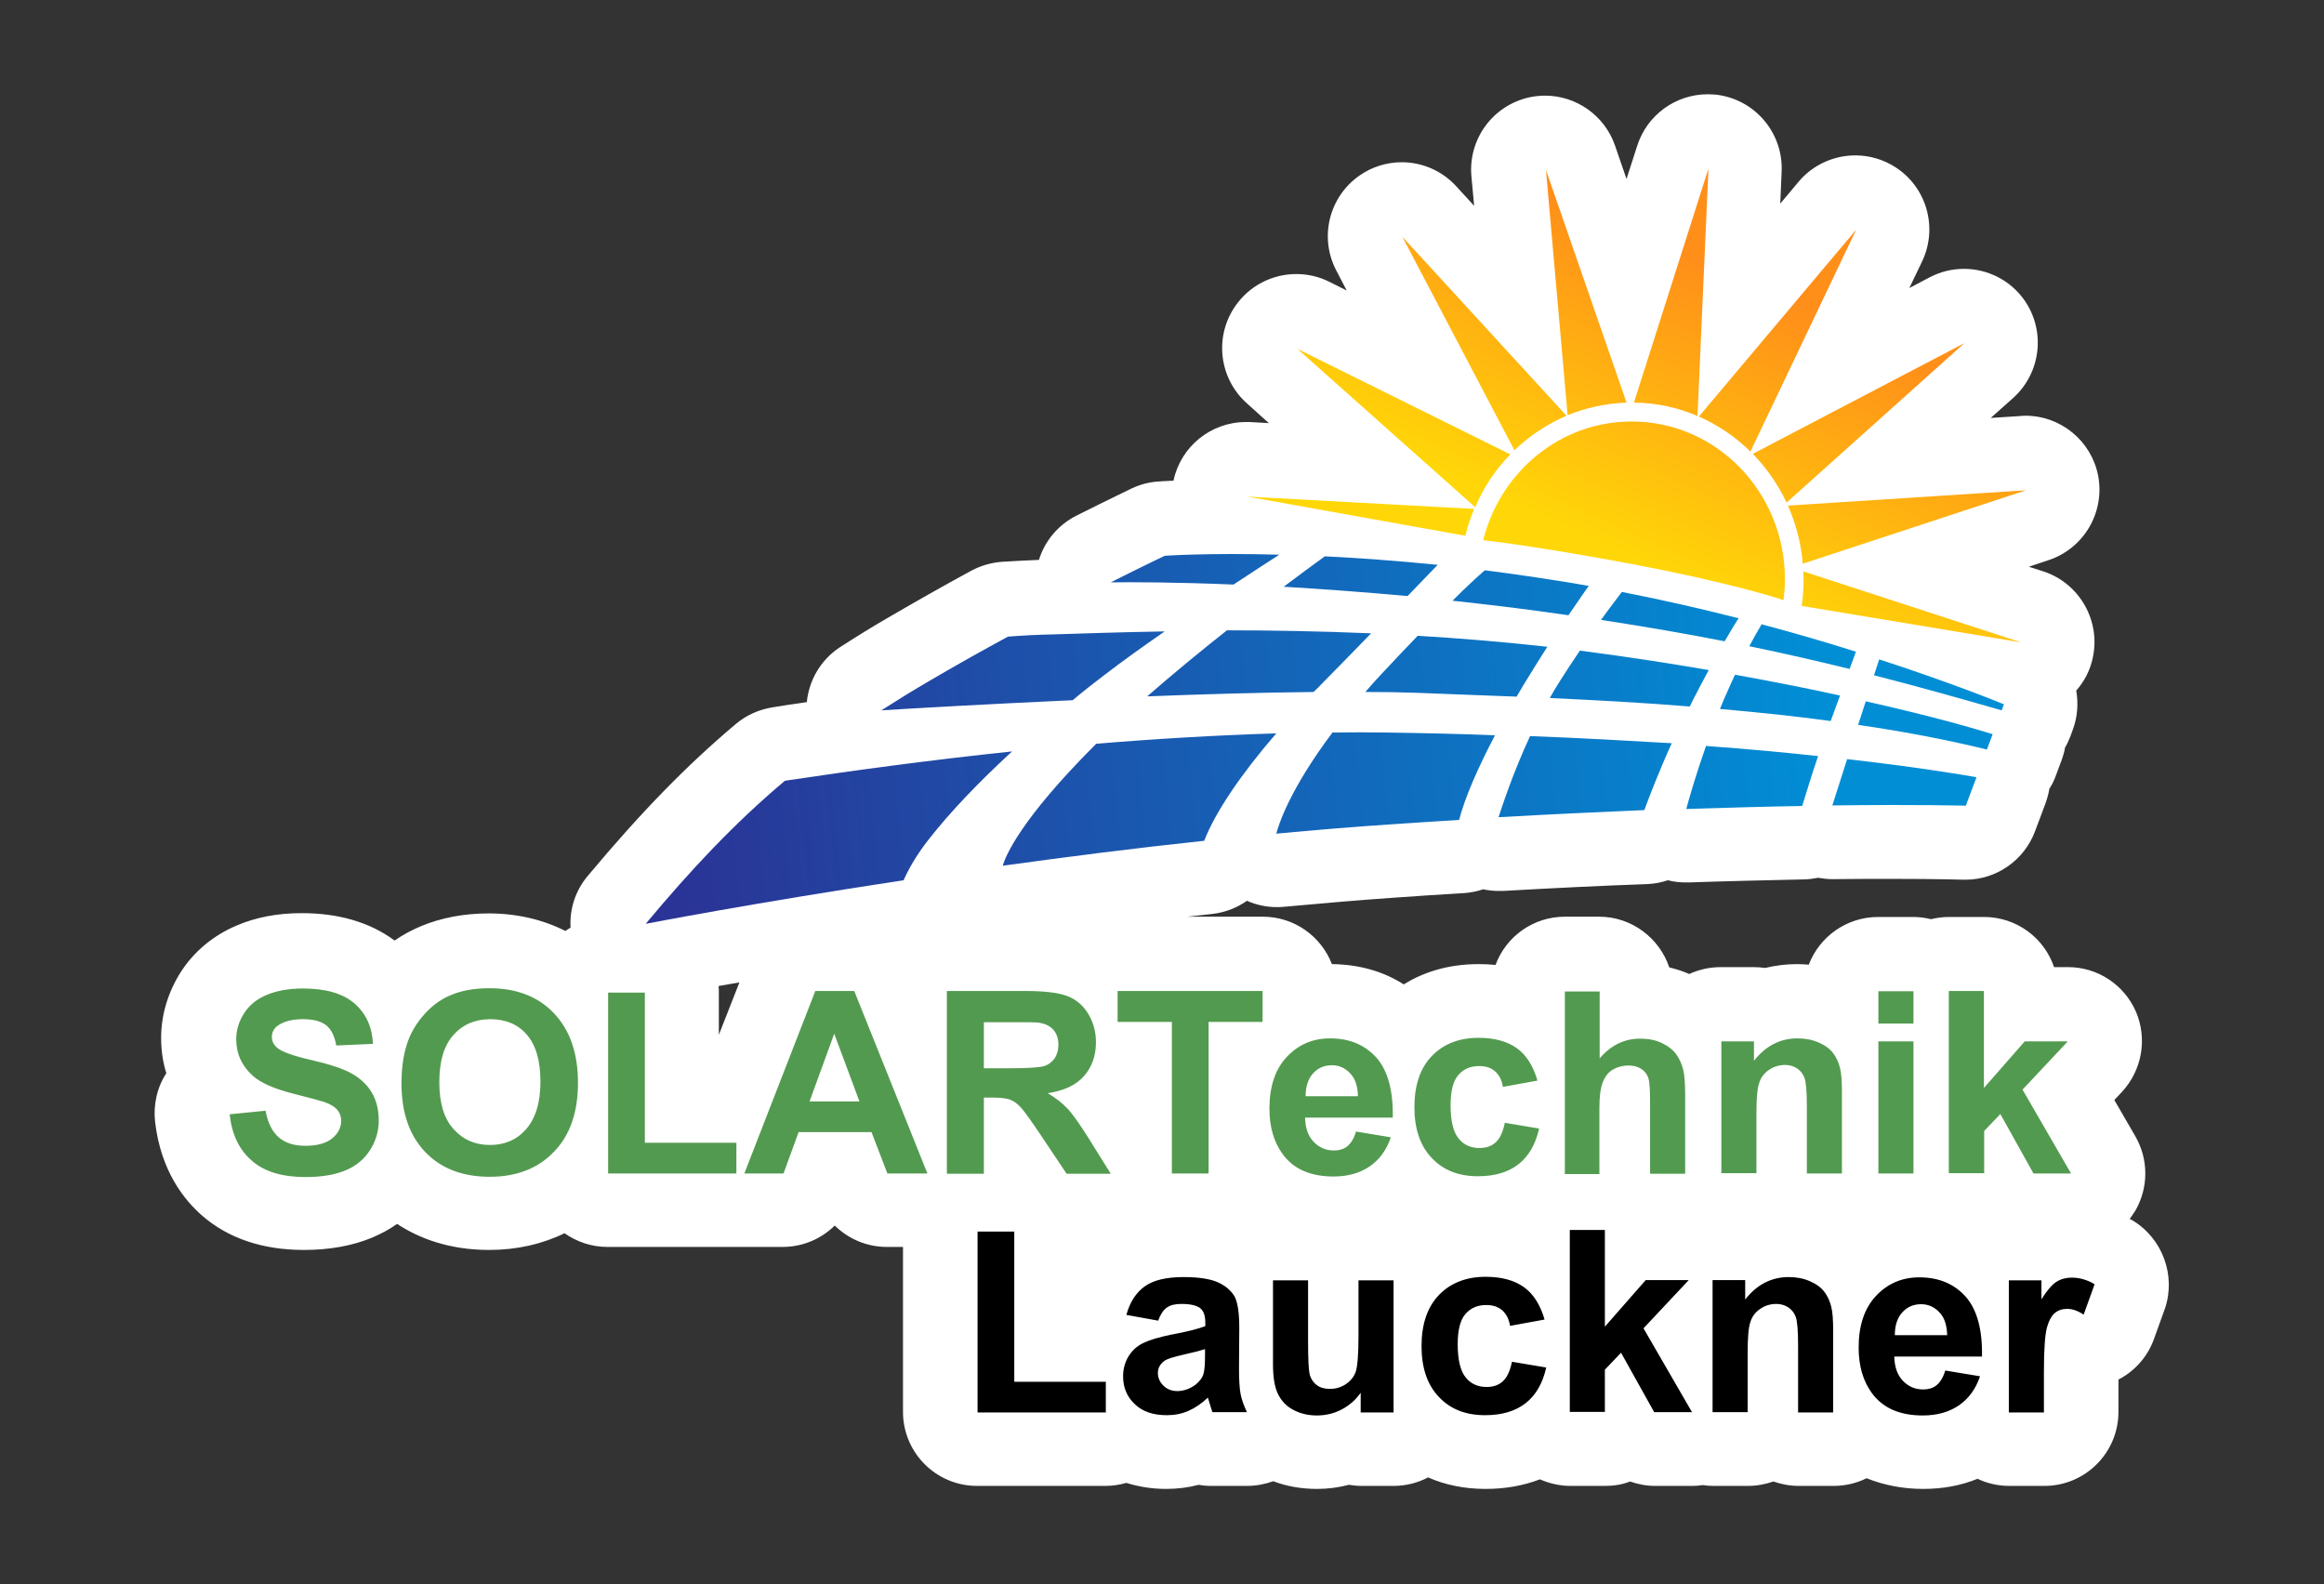
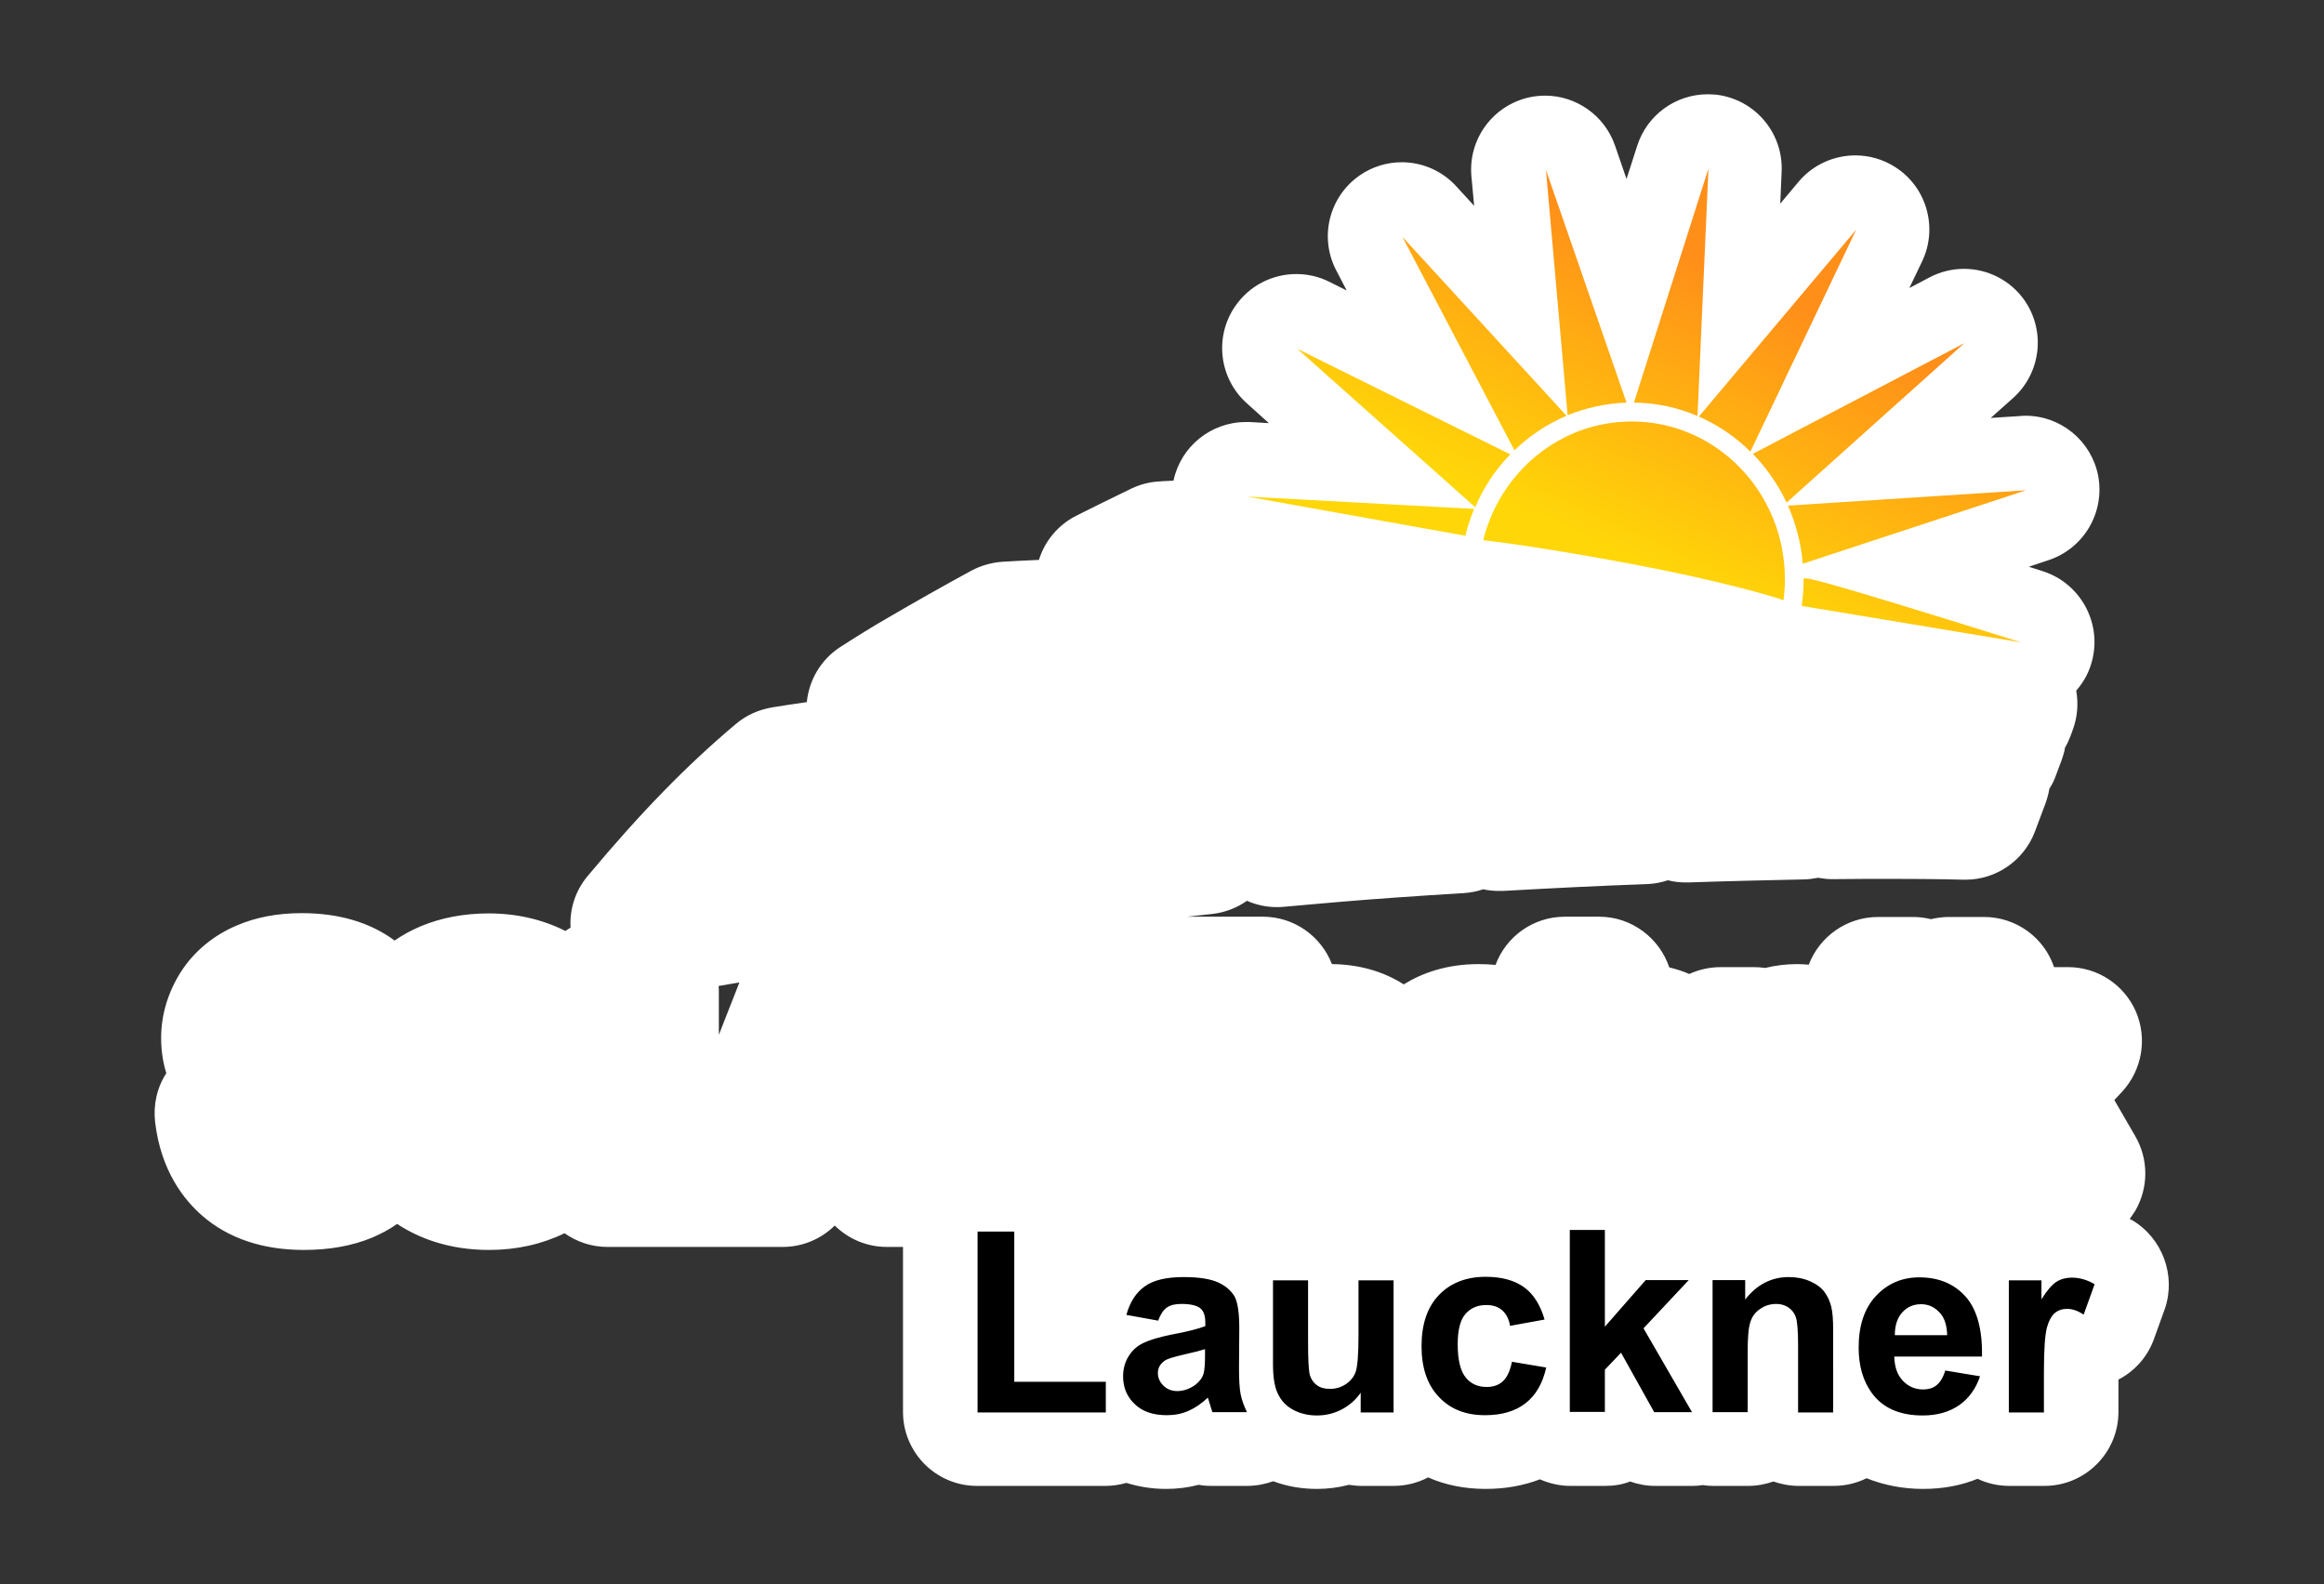
<svg xmlns="http://www.w3.org/2000/svg" version="1.1" id="Layer_1" x="0px" y="0px" viewBox="0 0 848 578" style="enable-background:new 0 0 848 578;" xml:space="preserve">
  <rect x="0" y="0" width="848" height="578" fill="#333333" stroke="none" />
  <style type="text/css">
	.st0{fill:#FFFFFF;}
	.st1{fill:#529A4F;}
	.st2{fill:url(#SVGID_1_);}
	.st3{fill:url(#SVGID_2_);}
</style>
  <g>
    <path class="st0" d="M778.1,445.3c-0.3-0.2-0.7-0.4-1-0.5c0.7-1,1.4-2,2.1-3.1c4.8-8.4,4.8-18.6,0-27l-7.7-13.3l2.8-3   c7.3-7.9,9.3-19.3,5.1-29.2c-4.3-9.9-14-16.3-24.8-16.3h-5.1c-3.6-10.7-13.7-18.3-25.6-18.3h-12.8c-2.2,0-4.4,0.3-6.5,0.8   c-2.1-0.5-4.3-0.8-6.5-0.8h-12.8c-11.5,0-21.4,7.2-25.3,17.4c-1.4-0.1-2.8-0.2-4.3-0.2c-4,0-7.9,0.5-11.6,1.4   c-1.4-0.2-2.8-0.3-4.3-0.3h-11.9c-4.1,0-8,0.9-11.5,2.5c-2.3-1-4.8-1.8-7.3-2.4c-3.6-10.7-13.7-18.5-25.6-18.5H571   c-11.6,0-21.5,7.3-25.3,17.6c-2-0.2-4.1-0.3-6.2-0.3c-11.7,0-20.7,3.3-27.3,7.4c-7.5-4.8-16.4-7.3-26.2-7.4   c-3.9-10.1-13.7-17.3-25.2-17.3h-27.6c3-0.3,6.1-0.7,9.1-1c4.6-0.5,9-2.2,12.7-4.8c3.4,1.5,7.1,2.3,10.8,2.3c0.8,0,1.7,0,2.5-0.1   c14.3-1.3,28.1-2.5,41.2-3.4c8.1-0.6,16.4-1.1,24.6-1.6c2.5-0.2,4.8-0.6,7.1-1.4c1.8,0.4,3.7,0.6,5.7,0.6c0.5,0,1,0,1.5,0   c17.8-1,35.6-1.9,52.7-2.5c2.6-0.1,5.1-0.6,7.5-1.4c2.2,0.6,4.4,0.8,6.7,0.8c0.3,0,0.6,0,0.9,0c14.3-0.5,28.4-0.8,41.8-1.1   c1.9,0,3.7-0.3,5.4-0.6c1.7,0.3,3.4,0.5,5.1,0.5c0.1,0,0.2,0,0.3,0c7.6-0.1,15-0.1,21.9-0.1c16.4,0,25.4,0.3,25.7,0.3   c0.3,0,0.5,0,0.8,0c11.2,0,21.3-7,25.3-17.5l3.9-10.4c0.6-1.7,1.1-3.5,1.4-5.3c1-1.5,1.8-3.2,2.4-4.9l2.1-5.6c0.5-1.5,1-3,1.2-4.5   c0.8-1.3,1.4-2.7,2-4.2l0.8-2.2c1.8-4.8,2.1-9.7,1.3-14.4c2.8-3.2,4.9-7,5.9-11.4c3.3-13.7-4.5-27.7-17.9-32.1l-5.3-1.7l7.2-2.4   c12.9-4.3,20.6-17.4,18.1-30.8c-2.5-12.8-13.7-21.9-26.5-21.9c-0.6,0-1.2,0-1.8,0.1l-10.9,0.7l8.2-7.3c10.1-9.1,11.9-24.3,4.2-35.5   c-5.2-7.5-13.6-11.6-22.2-11.6c-4.2,0-8.5,1-12.5,3.1l-7.4,3.9l4.7-9.8c5.8-12.3,1.6-27-9.8-34.3c-4.5-2.9-9.6-4.3-14.6-4.3   c-7.7,0-15.4,3.3-20.7,9.6l-6.7,8l0.5-11.7c0.6-13.5-8.9-25.4-22.2-27.8c-1.6-0.3-3.2-0.4-4.8-0.4c-11.6,0-22.1,7.5-25.7,18.8   l-3.9,12.1l-4.2-12.2c-3.8-11-14.2-18.2-25.5-18.2c-1.9,0-3.8,0.2-5.7,0.6c-13.3,2.9-22.4,15.2-21.2,28.8l1,10.8l-6.5-7.1   c-5.3-5.8-12.6-8.8-19.9-8.8c-5.4,0-10.8,1.6-15.5,4.9c-11.1,7.8-14.7,22.6-8.4,34.6l3.8,7.3l-6.4-3.2c-3.8-1.9-7.9-2.8-12-2.8   c-8.7,0-17.2,4.2-22.4,11.9c-7.6,11.2-5.7,26.3,4.4,35.3l8,7.2l-6.9-0.4c-0.5,0-1,0-1.5,0c-12.8,0-23.8,9-26.4,21.4   c-3.4,0.1-5.3,0.3-5.5,0.3c-3.4,0.2-6.7,1.1-9.7,2.5c-0.3,0.2-8,3.8-20.3,10c-6.7,3.4-11.5,9.3-13.6,16.1   c-4.4,0.2-8.9,0.4-13.5,0.7c-3.9,0.3-7.7,1.4-11.1,3.2c-10.5,5.7-20.7,11.5-30.3,17.1c-6.1,3.5-12,7.2-17.6,10.8   c-7.1,4.6-11.4,12.1-12.2,20.1c-4.2,0.6-8.3,1.2-12.5,1.9c-4.9,0.8-9.5,2.8-13.3,6c-18.2,15.3-34.9,32.5-54.2,55.6   c-4.5,5.4-6.6,12.1-6.2,18.8c-0.7,0.4-1.3,0.8-1.9,1.2c-8.3-4.2-17.8-6.4-28-6.4c-9,0-17.4,1.6-24.8,4.7c-3.3,1.4-6.5,3.1-9.5,5.2   c-8.9-6.6-20.3-10-33.9-10c-8.8,0-16.7,1.5-23.7,4.5c-8.5,3.6-15.5,9.4-20.3,16.8c-4.7,7.3-7.3,15.7-7.3,24.2   c0,4.4,0.6,8.8,1.9,12.9c-3.4,5.2-4.8,11.5-4.1,17.8c2.1,17.9,10.6,28.5,17.3,34.3c9.5,8.2,22,12.4,37,12.4   c9.3,0,17.7-1.5,24.9-4.5c3.3-1.4,6.3-3,9.1-5c7.9,5.2,18.9,9.5,33.6,9.5c10,0,19.3-2.1,27.5-6.1c4.4,3.1,9.8,5,15.6,5h46.9   c0.5,0,0.9,0,1.4,0c0.5,0,0.9,0,1.4,0h14.3c7.3,0,14-2.9,19-7.8c5,4.9,11.7,7.8,19,7.8h5.9v60.2c0,14.9,12.1,27,27,27h46.9   c2.6,0,5.2-0.4,7.6-1.1c4.2,1.3,9,2.2,14.5,2.2c4.1,0,8.1-0.5,11.9-1.5c1.5,0.3,3.1,0.4,4.7,0.4H455c3.3,0,6.5-0.6,9.6-1.7   c5,1.9,10.4,2.8,16,2.8c3.9,0,7.8-0.5,11.6-1.5c1.4,0.2,2.9,0.4,4.4,0.4h11.9c4.5,0,8.8-1.1,12.6-3.1c6.3,2.8,13.4,4.2,21,4.2   c7.2,0,13.8-1.2,19.8-3.5c3.4,1.5,7.2,2.4,11.1,2.4h12.8c3.2,0,6.2-0.5,9-1.6c2.9,1,5.9,1.6,9,1.6h13.8c1.3,0,2.5-0.1,3.7-0.3   c1.2,0.2,2.5,0.3,3.8,0.3h12.8c3.2,0,6.3-0.6,9.2-1.6c2.9,1,6,1.6,9.2,1.6h12.8c4.3,0,8.4-1,12-2.8c6.2,2.5,13.2,3.9,20.6,3.9   c7.2,0,13.8-1.2,19.9-3.7c3.5,1.7,7.5,2.6,11.6,2.6h12.8c14.9,0,27-12.1,27-27v-11.8c6-3.1,10.7-8.4,13-14.9l4-11.1   C794,465.4,789.1,451.9,778.1,445.3z M262.3,377.6v-15.3c0-0.9,0-1.7-0.1-2.5c2.4-0.4,4.9-0.9,7.6-1.3L262.3,377.6z" />
-     <path class="st1" d="M83.8,406.6l13.1-1.3c0.8,4.4,2.4,7.6,4.8,9.7c2.4,2.1,5.7,3.1,9.7,3.1c4.3,0,7.6-0.9,9.8-2.7   c2.2-1.8,3.3-4,3.3-6.4c0-1.6-0.5-2.9-1.4-4c-0.9-1.1-2.5-2.1-4.8-2.9c-1.6-0.5-5.2-1.5-10.8-2.9c-7.2-1.8-12.3-4-15.2-6.6   c-4.1-3.7-6.1-8.1-6.1-13.4c0-3.4,1-6.6,2.9-9.5c1.9-3,4.7-5.2,8.3-6.7c3.6-1.5,8-2.3,13.1-2.3c8.4,0,14.6,1.8,18.9,5.5   c4.2,3.7,6.4,8.6,6.7,14.7l-13.4,0.6c-0.6-3.4-1.8-5.9-3.7-7.4c-1.9-1.5-4.7-2.2-8.5-2.2c-3.9,0-7,0.8-9.2,2.4   c-1.4,1-2.1,2.4-2.1,4.1c0,1.6,0.7,2.9,2,4c1.7,1.4,5.8,2.9,12.4,4.4c6.5,1.5,11.4,3.1,14.5,4.8c3.1,1.7,5.6,3.9,7.4,6.8   c1.8,2.9,2.7,6.4,2.7,10.6c0,3.8-1.1,7.4-3.2,10.7c-2.1,3.3-5.1,5.8-9,7.4c-3.9,1.6-8.7,2.4-14.5,2.4c-8.4,0-14.9-1.9-19.4-5.8   C87.3,419.7,84.6,414,83.8,406.6z M146.5,395.4c0-6.8,1-12.5,3-17.1c1.5-3.4,3.6-6.4,6.2-9.1s5.5-4.7,8.6-6   c4.1-1.8,8.9-2.6,14.3-2.6c9.8,0,17.7,3,23.5,9.1s8.8,14.5,8.8,25.4c0,10.7-2.9,19.2-8.8,25.2c-5.8,6.1-13.7,9.1-23.4,9.1   c-9.9,0-17.8-3-23.6-9.1C149.4,414.3,146.5,406,146.5,395.4z M160.3,394.9c0,7.5,1.7,13.3,5.2,17.1c3.5,3.9,7.9,5.8,13.3,5.8   s9.8-1.9,13.2-5.8c3.4-3.9,5.2-9.6,5.2-17.4c0-7.6-1.7-13.3-5-17.1s-7.8-5.6-13.3-5.6s-10,1.9-13.4,5.7   C162,381.5,160.3,387.2,160.3,394.9z M221.9,428.2v-66h13.4V417h33.4v11.2H221.9z M338.4,428.2h-14.6l-5.8-15.1h-26.6l-5.5,15.1   h-14.3l25.9-66.6h14.2L338.4,428.2z M313.6,401.9l-9.2-24.7l-9,24.7H313.6z M345.5,428.2v-66.6h28.3c7.1,0,12.3,0.6,15.5,1.8   c3.2,1.2,5.8,3.3,7.7,6.4c1.9,3.1,2.9,6.6,2.9,10.5c0,5-1.5,9.1-4.4,12.4c-2.9,3.3-7.3,5.3-13.2,6.2c2.9,1.7,5.3,3.6,7.2,5.6   s4.4,5.6,7.7,10.8l8.1,13h-16.1l-9.7-14.5c-3.5-5.2-5.8-8.4-7.1-9.8s-2.6-2.3-4-2.8c-1.4-0.5-3.7-0.7-6.8-0.7H359v27.8H345.5z    M359,389.8h9.9c6.4,0,10.5-0.3,12.1-0.8c1.6-0.5,2.9-1.5,3.8-2.8s1.4-3,1.4-5c0-2.2-0.6-4-1.8-5.4c-1.2-1.4-2.9-2.2-5.1-2.6   c-1.1-0.2-4.4-0.2-9.8-0.2H359V389.8z M427.6,428.2v-55.3h-19.8v-11.3h52.9v11.3h-19.7v55.3H427.6z M494.8,412.9l12.7,2.1   c-1.6,4.7-4.2,8.2-7.7,10.6c-3.5,2.4-7.9,3.7-13.2,3.7c-8.4,0-14.6-2.7-18.6-8.2c-3.2-4.4-4.8-9.9-4.8-16.6c0-8,2.1-14.3,6.3-18.8   s9.5-6.8,15.8-6.8c7.2,0,12.8,2.4,17,7.1c4.1,4.7,6.1,12,5.9,21.8h-32c0.1,3.8,1.1,6.7,3.1,8.8c2,2.1,4.4,3.2,7.4,3.2   c2,0,3.7-0.5,5-1.6S494.1,415.3,494.8,412.9z M495.5,400c-0.1-3.7-1-6.5-2.9-8.4c-1.8-1.9-4-2.9-6.6-2.9c-2.8,0-5.1,1-6.9,3   s-2.7,4.8-2.7,8.3H495.5z M561,394.3l-12.6,2.3c-0.4-2.5-1.4-4.4-2.9-5.7c-1.5-1.3-3.4-1.9-5.8-1.9c-3.2,0-5.7,1.1-7.6,3.3   s-2.8,5.9-2.8,11c0,5.7,1,9.8,2.9,12.1c1.9,2.4,4.5,3.5,7.7,3.5c2.4,0,4.4-0.7,5.9-2.1s2.6-3.7,3.3-7.1l12.5,2.1   c-1.3,5.8-3.8,10.1-7.5,13c-3.7,2.9-8.6,4.4-14.8,4.4c-7.1,0-12.7-2.2-16.9-6.7c-4.2-4.4-6.3-10.6-6.3-18.5c0-8,2.1-14.2,6.3-18.6   c4.2-4.4,9.9-6.7,17.1-6.7c5.9,0,10.5,1.3,14,3.8S559.5,389.1,561,394.3z M583.7,361.7v24.5c4.1-4.8,9-7.2,14.8-7.2   c2.9,0,5.6,0.5,7.9,1.6s4.1,2.5,5.3,4.2s2,3.6,2.5,5.6s0.7,5.3,0.7,9.6v28.3h-12.8v-25.5c0-5.1-0.2-8.3-0.7-9.6   c-0.5-1.4-1.3-2.4-2.6-3.2c-1.2-0.8-2.8-1.2-4.6-1.2c-2.1,0-4,0.5-5.7,1.5c-1.7,1-2.9,2.6-3.7,4.7c-0.8,2.1-1.2,5.1-1.2,9.2v24.2   H571v-66.6H583.7z M672.1,428.2h-12.8v-24.6c0-5.2-0.3-8.6-0.8-10.1s-1.4-2.7-2.7-3.6c-1.2-0.8-2.7-1.3-4.4-1.3   c-2.2,0-4.2,0.6-5.9,1.8c-1.8,1.2-3,2.8-3.6,4.8c-0.7,2-1,5.7-1,11.1v21.8h-12.8V380H640v7.1c4.2-5.4,9.5-8.2,15.9-8.2   c2.8,0,5.4,0.5,7.7,1.5c2.3,1,4.1,2.3,5.3,3.9c1.2,1.6,2,3.4,2.5,5.4c0.5,2,0.7,4.9,0.7,8.6V428.2z M685.4,373.5v-11.8h12.8v11.8   H685.4z M685.4,428.2V380h12.8v48.2H685.4z M711.1,428.2v-66.6h12.8V397l14.9-17h15.7l-16.5,17.6l17.7,30.6H742l-12.1-21.7   l-5.9,6.2v15.4H711.1z" />
    <path d="M356.7,515.4v-66h13.4v54.8h33.4v11.2H356.7z M422.6,481.9l-11.6-2.1c1.3-4.7,3.5-8.1,6.7-10.4s7.9-3.4,14.2-3.4   c5.7,0,9.9,0.7,12.7,2c2.8,1.3,4.7,3.1,5.9,5.1c1.1,2.1,1.7,5.9,1.7,11.4l-0.1,14.9c0,4.2,0.2,7.4,0.6,9.4c0.4,2,1.2,4.2,2.3,6.5   h-12.6c-0.3-0.8-0.7-2.1-1.2-3.8c-0.2-0.8-0.4-1.3-0.5-1.5c-2.2,2.1-4.5,3.7-7,4.8c-2.5,1.1-5.1,1.6-7.9,1.6c-5,0-8.9-1.3-11.7-4   c-2.9-2.7-4.3-6.1-4.3-10.2c0-2.7,0.7-5.2,2-7.3c1.3-2.1,3.1-3.8,5.5-4.9c2.3-1.1,5.7-2.1,10.1-3c6-1.1,10.1-2.2,12.4-3.1v-1.3   c0-2.5-0.6-4.2-1.8-5.2c-1.2-1-3.5-1.6-6.9-1.6c-2.3,0-4,0.4-5.3,1.3C424.4,478.1,423.4,479.7,422.6,481.9z M439.7,492.3   c-1.6,0.5-4.2,1.2-7.8,2c-3.5,0.8-5.9,1.5-6.9,2.2c-1.7,1.2-2.5,2.7-2.5,4.5c0,1.8,0.7,3.3,2,4.6c1.3,1.3,3,2,5.1,2   c2.3,0,4.5-0.8,6.6-2.3c1.5-1.2,2.6-2.6,3-4.2c0.3-1.1,0.5-3.2,0.5-6.2V492.3z M496.5,515.4v-7.2c-1.8,2.6-4.1,4.6-6.9,6.1   c-2.9,1.5-5.9,2.2-9.1,2.2c-3.2,0-6.1-0.7-8.7-2.1c-2.6-1.4-4.4-3.4-5.6-6c-1.2-2.6-1.7-6.1-1.7-10.7v-30.5h12.8v22.2   c0,6.8,0.2,10.9,0.7,12.5c0.5,1.5,1.3,2.7,2.6,3.6c1.2,0.9,2.8,1.3,4.7,1.3c2.2,0,4.1-0.6,5.9-1.8c1.7-1.2,2.9-2.7,3.5-4.5   c0.6-1.8,1-6.1,1-13v-20.3h12.8v48.2H496.5z M563.6,481.5l-12.6,2.3c-0.4-2.5-1.4-4.4-2.9-5.7c-1.5-1.3-3.4-1.9-5.8-1.9   c-3.2,0-5.7,1.1-7.6,3.3s-2.8,5.9-2.8,11c0,5.7,1,9.8,2.9,12.1c1.9,2.4,4.5,3.5,7.7,3.5c2.4,0,4.4-0.7,5.9-2.1s2.6-3.7,3.3-7.1   l12.5,2.1c-1.3,5.8-3.8,10.1-7.5,13c-3.7,2.9-8.6,4.4-14.8,4.4c-7.1,0-12.7-2.2-16.9-6.7c-4.2-4.4-6.3-10.6-6.3-18.5   c0-8,2.1-14.2,6.3-18.6c4.2-4.4,9.9-6.7,17.1-6.7c5.9,0,10.5,1.3,14,3.8S562.1,476.3,563.6,481.5z M572.8,515.4v-66.6h12.8v35.3   l14.9-17h15.7l-16.5,17.6l17.7,30.6h-13.8l-12.1-21.7l-5.9,6.2v15.4H572.8z M668.9,515.4h-12.8v-24.6c0-5.2-0.3-8.6-0.8-10.1   s-1.4-2.7-2.7-3.6c-1.2-0.8-2.7-1.3-4.4-1.3c-2.2,0-4.2,0.6-5.9,1.8c-1.8,1.2-3,2.8-3.6,4.8c-0.7,2-1,5.7-1,11.1v21.8h-12.8v-48.2   h11.9v7.1c4.2-5.4,9.5-8.2,15.9-8.2c2.8,0,5.4,0.5,7.7,1.5c2.3,1,4.1,2.3,5.3,3.9c1.2,1.6,2,3.4,2.5,5.4c0.5,2,0.7,4.9,0.7,8.6   V515.4z M709.8,500.1l12.7,2.1c-1.6,4.7-4.2,8.2-7.7,10.6c-3.5,2.4-7.9,3.7-13.2,3.7c-8.4,0-14.6-2.7-18.6-8.2   c-3.2-4.4-4.8-9.9-4.8-16.6c0-8,2.1-14.3,6.3-18.8s9.5-6.8,15.8-6.8c7.2,0,12.8,2.4,17,7.1c4.1,4.7,6.1,12,5.9,21.8h-32   c0.1,3.8,1.1,6.7,3.1,8.8c2,2.1,4.4,3.2,7.4,3.2c2,0,3.7-0.5,5-1.6S709.1,502.5,709.8,500.1z M710.5,487.2c-0.1-3.7-1-6.5-2.9-8.4   c-1.8-1.9-4-2.9-6.6-2.9c-2.8,0-5.1,1-6.9,3s-2.7,4.8-2.7,8.3H710.5z M745.8,515.4H733v-48.2h11.9v6.9c2-3.2,3.9-5.4,5.5-6.4   s3.5-1.5,5.5-1.5c2.9,0,5.7,0.8,8.4,2.4l-4,11.1c-2.1-1.4-4.1-2.1-6-2.1c-1.8,0-3.3,0.5-4.5,1.5c-1.2,1-2.2,2.8-2.9,5.3   c-0.7,2.6-1.1,8-1.1,16.2V515.4z" />
    <linearGradient id="SVGID_1_" gradientUnits="userSpaceOnUse" x1="244.08" y1="283.321" x2="662.746" y2="238.655">
      <stop offset="0" style="stop-color:#2A3496" />
      <stop offset="1" style="stop-color:#018ED5" />
    </linearGradient>
-     <path class="st2" d="M725,273.5c-14.7-3.6-30.5-6.6-47-9l2.8-8.6c25.4,5.7,41.2,10.4,46.3,12L725,273.5z M674.9,244.1   c1.1-3.1,2-5.3,2.3-6.3c-10.4-3.3-22-6.7-34.4-10c-1.2,2-2.7,4.6-4.5,8C651.4,238.5,663.5,241.3,674.9,244.1z M730.4,259.2l0.8-2.2   c0,0-17.5-7.3-45.5-16.4l-1.9,5.8C700.2,250.6,715.4,254.9,730.4,259.2z M629.3,234c2.6-4.5,4.3-7.2,5.1-8.4   c-13.4-3.4-27.7-6.7-42.6-9.6c-1.7,2.3-4.4,5.7-7.6,10.2C600.6,228.7,615.5,231.3,629.3,234z M633.1,246.2   c-0.9,1.8-1.7,3.7-2.6,5.7c-1,2.2-2,4.5-2.9,6.8c13.7,1.2,27.2,2.6,40.4,4.4c1.2-3.2,2.3-6.4,3.4-9.3   C660.2,251.3,647.4,248.8,633.1,246.2z M402.6,246.6c6.9-5.3,14.7-10.9,22.4-16.2c-17.2,0.3-31.2,0.8-41,1.1   c-5.5,0.1-10.9,0.4-16.2,0.8c-9.4,5.1-19.4,10.7-29.6,16.7c-5.8,3.4-11.3,6.8-16.6,10.2c12.7-0.8,39.2-2.3,69.8-3.7   C395.1,252.4,398.8,249.5,402.6,246.6z M483,248.8c6.2-6.3,12-12.2,17.3-17.7c-19-0.8-36.7-1.1-52.6-1.1   c-9.5,7.5-19.6,15.8-29.1,24.1c20.4-0.8,41.5-1.4,60.7-1.6C480.6,251.3,481.8,250.1,483,248.8z M553.4,254.2   c0.9-1.5,1.7-2.9,2.6-4.4c2.9-4.8,5.9-9.5,8.6-13.8c-16.2-1.8-32.1-3.1-47.3-4c-3.8,3.9-8,8.4-12.7,13.4c-2.3,2.4-4.4,4.8-6.4,7.1   c6.6,0,12.9,0.1,18.6,0.3C528.6,253.3,540.9,253.7,553.4,254.2z M617.5,255.9c2.2-4.3,4.2-8.1,6-11.4c-10.5-1.8-21.8-3.6-33.8-5.3   c-4.4-0.6-8.8-1.2-13.2-1.8c-2.3,3.4-4.8,7.1-7.3,11.1c-1.3,2-2.5,4.1-3.7,6.2c16.8,0.8,34,1.7,51.1,3.1   C616.9,257.1,617.2,256.5,617.5,255.9z M622.5,272.2c-3.8,10.8-6.5,20.3-7.2,23c15.8-0.5,29.9-0.9,42.3-1.1   c1.3-4.3,3.4-11.1,5.8-18.2C651.5,274.6,637.9,273.3,622.5,272.2z M558.3,268.6c-6.5,14-10.5,26.6-11.5,29.6   c19.2-1.1,37-1.9,53.2-2.6c1.7-4.6,5.1-13.6,10-24.4C594.4,270.3,577.2,269.3,558.3,268.6z M674,277l-5.4,16.9   c31.6-0.4,48.7,0.1,48.7,0.1l3.9-10.4C717.1,282.9,701.2,280.1,674,277z M505.8,267.3c-6.5-0.1-13.1-0.1-19.6,0   c-15.7,20.9-19.7,33.8-20.5,36.9c14-1.3,28-2.5,41.9-3.4c8.5-0.6,16.8-1.1,24.8-1.6c2.1-8.1,6.9-19.1,13.1-30.9   C533,267.8,519.7,267.5,505.8,267.3z M400,271.4c-0.3,0.3-0.6,0.6-0.9,0.9c-26.7,26.8-32.2,40-33.2,43.6c23.1-3.2,48-6.4,73.5-9.1   c4.1-10.6,13.6-24.5,26.3-39.2C443.5,268.3,421.4,269.6,400,271.4z M549.2,221.4c8,1,15.7,2,23.1,3.1c3.6-5.3,6.3-9.1,7.4-10.7   c-1.9-0.3-3.8-0.7-5.7-1c-11.1-1.8-21.9-3.4-32.2-4.7c-2.9,2.5-6.8,6.1-11.8,11.1C536.3,219.9,542.7,220.6,549.2,221.4z    M450.1,213.3c7.7-5.1,13.8-9,16.7-10.9c-26.2-0.7-41.8,0.4-41.8,0.4s-7.6,3.6-19.7,9.7C412.5,212.4,428.3,212.4,450.1,213.3z    M513.6,217.5c5.4-5.6,9.3-9.6,11-11.4c-15.1-1.5-29-2.5-41.2-3.1c-3.7,2.7-8.9,6.5-15,11.1C481.9,214.9,497.1,216,513.6,217.5z    M286.4,284.9c-18.3,15.4-34.1,32.2-50.8,52.2c0,0,38.6-7.5,94.1-15.9c1.9-4.2,4.7-9.2,9.1-14.8c7.8-10,18.2-20.9,30.5-32.2   C338.7,277.4,310.4,281.3,286.4,284.9z" />
    <linearGradient id="SVGID_2_" gradientUnits="userSpaceOnUse" x1="639.51" y1="104.973" x2="594.844" y2="204.306">
      <stop offset="0" style="stop-color:#FF8F19" />
      <stop offset="1" style="stop-color:#FFD708" />
    </linearGradient>
-     <path class="st3" d="M639.6,165.6l77.2-40.4l-64.9,58.2C648.8,176.8,644.6,170.8,639.6,165.6z M619.4,151.8l4-90.3l-27.2,85.4   C604.4,147,612.2,148.7,619.4,151.8z M638.7,164.8l38.6-81L619.9,152C626.9,155.1,633.3,159.4,638.7,164.8z M652.4,184.5   c2.9,6.6,4.8,13.7,5.4,21.2l81.5-26.8L652.4,184.5z M595.4,153.8c-26.1,0-48,18.4-54.2,43.3c5.2,0.6,22.6,2.8,54.2,8.7   c32.7,6.2,50.7,11.6,55.4,13.2c0.3-2.5,0.5-5,0.5-7.6C651.3,179.6,626.3,153.8,595.4,153.8z M571.6,151.7l-59.9-65.3l40.9,77.9   C558.1,159,564.6,154.7,571.6,151.7z M537.9,185.7l-82.8-4.5l79.6,14.3C535.5,192.1,536.6,188.9,537.9,185.7z M658.1,211.4   c0,3.3-0.2,6.5-0.7,9.7l80.1,13.3L658,208.5C658,209.5,658.1,210.4,658.1,211.4z M551.1,165.8l-77.7-38.5l64.9,57.8   C541.3,177.9,545.7,171.3,551.1,165.8z M593.5,146.9l-29.4-84.9l7.9,89.5C578.7,148.8,585.9,147.2,593.5,146.9z" />
+     <path class="st3" d="M639.6,165.6l77.2-40.4l-64.9,58.2C648.8,176.8,644.6,170.8,639.6,165.6z M619.4,151.8l4-90.3l-27.2,85.4   C604.4,147,612.2,148.7,619.4,151.8z M638.7,164.8l38.6-81L619.9,152C626.9,155.1,633.3,159.4,638.7,164.8z M652.4,184.5   c2.9,6.6,4.8,13.7,5.4,21.2l81.5-26.8L652.4,184.5z M595.4,153.8c-26.1,0-48,18.4-54.2,43.3c5.2,0.6,22.6,2.8,54.2,8.7   c32.7,6.2,50.7,11.6,55.4,13.2c0.3-2.5,0.5-5,0.5-7.6C651.3,179.6,626.3,153.8,595.4,153.8z M571.6,151.7l-59.9-65.3l40.9,77.9   C558.1,159,564.6,154.7,571.6,151.7z M537.9,185.7l-82.8-4.5l79.6,14.3C535.5,192.1,536.6,188.9,537.9,185.7z M658.1,211.4   c0,3.3-0.2,6.5-0.7,9.7l80.1,13.3C658,209.5,658.1,210.4,658.1,211.4z M551.1,165.8l-77.7-38.5l64.9,57.8   C541.3,177.9,545.7,171.3,551.1,165.8z M593.5,146.9l-29.4-84.9l7.9,89.5C578.7,148.8,585.9,147.2,593.5,146.9z" />
  </g>
</svg>